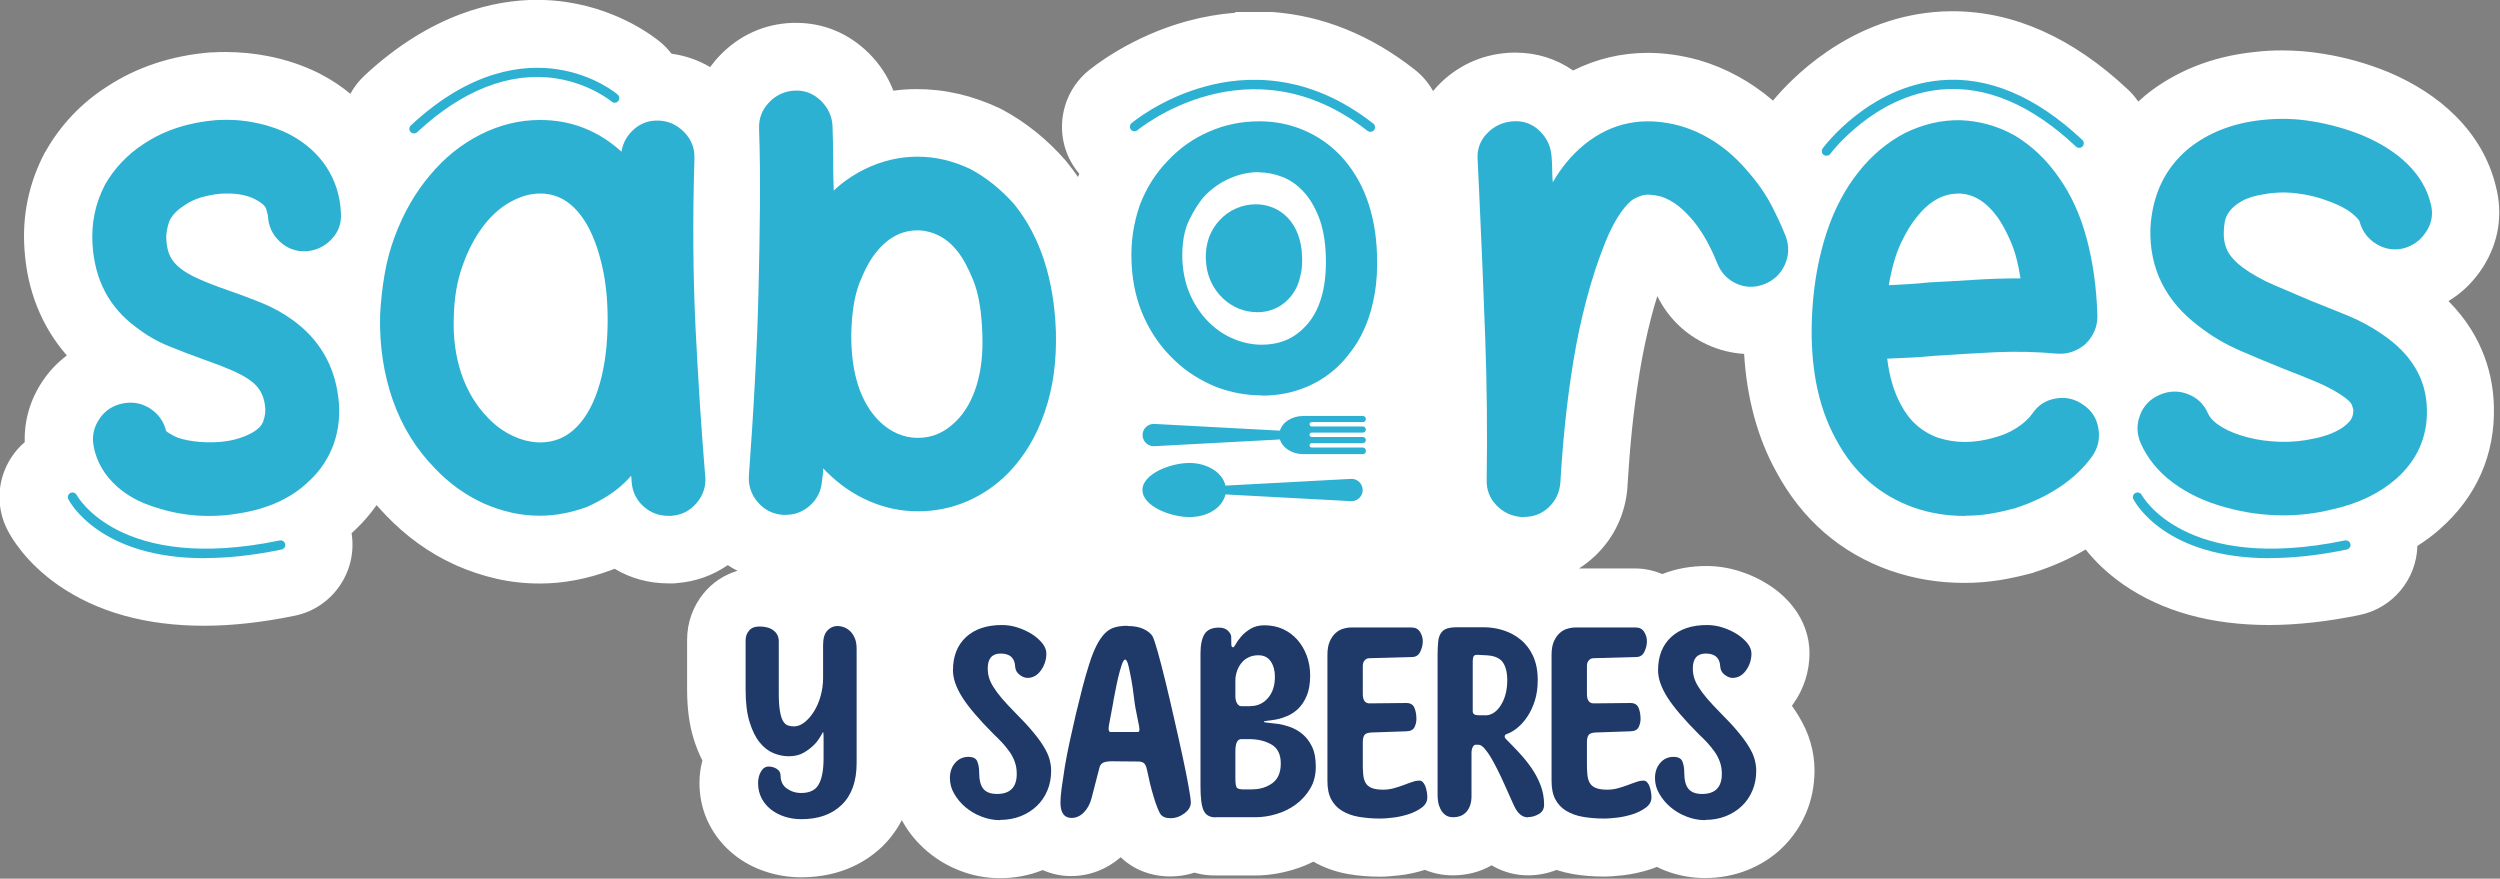
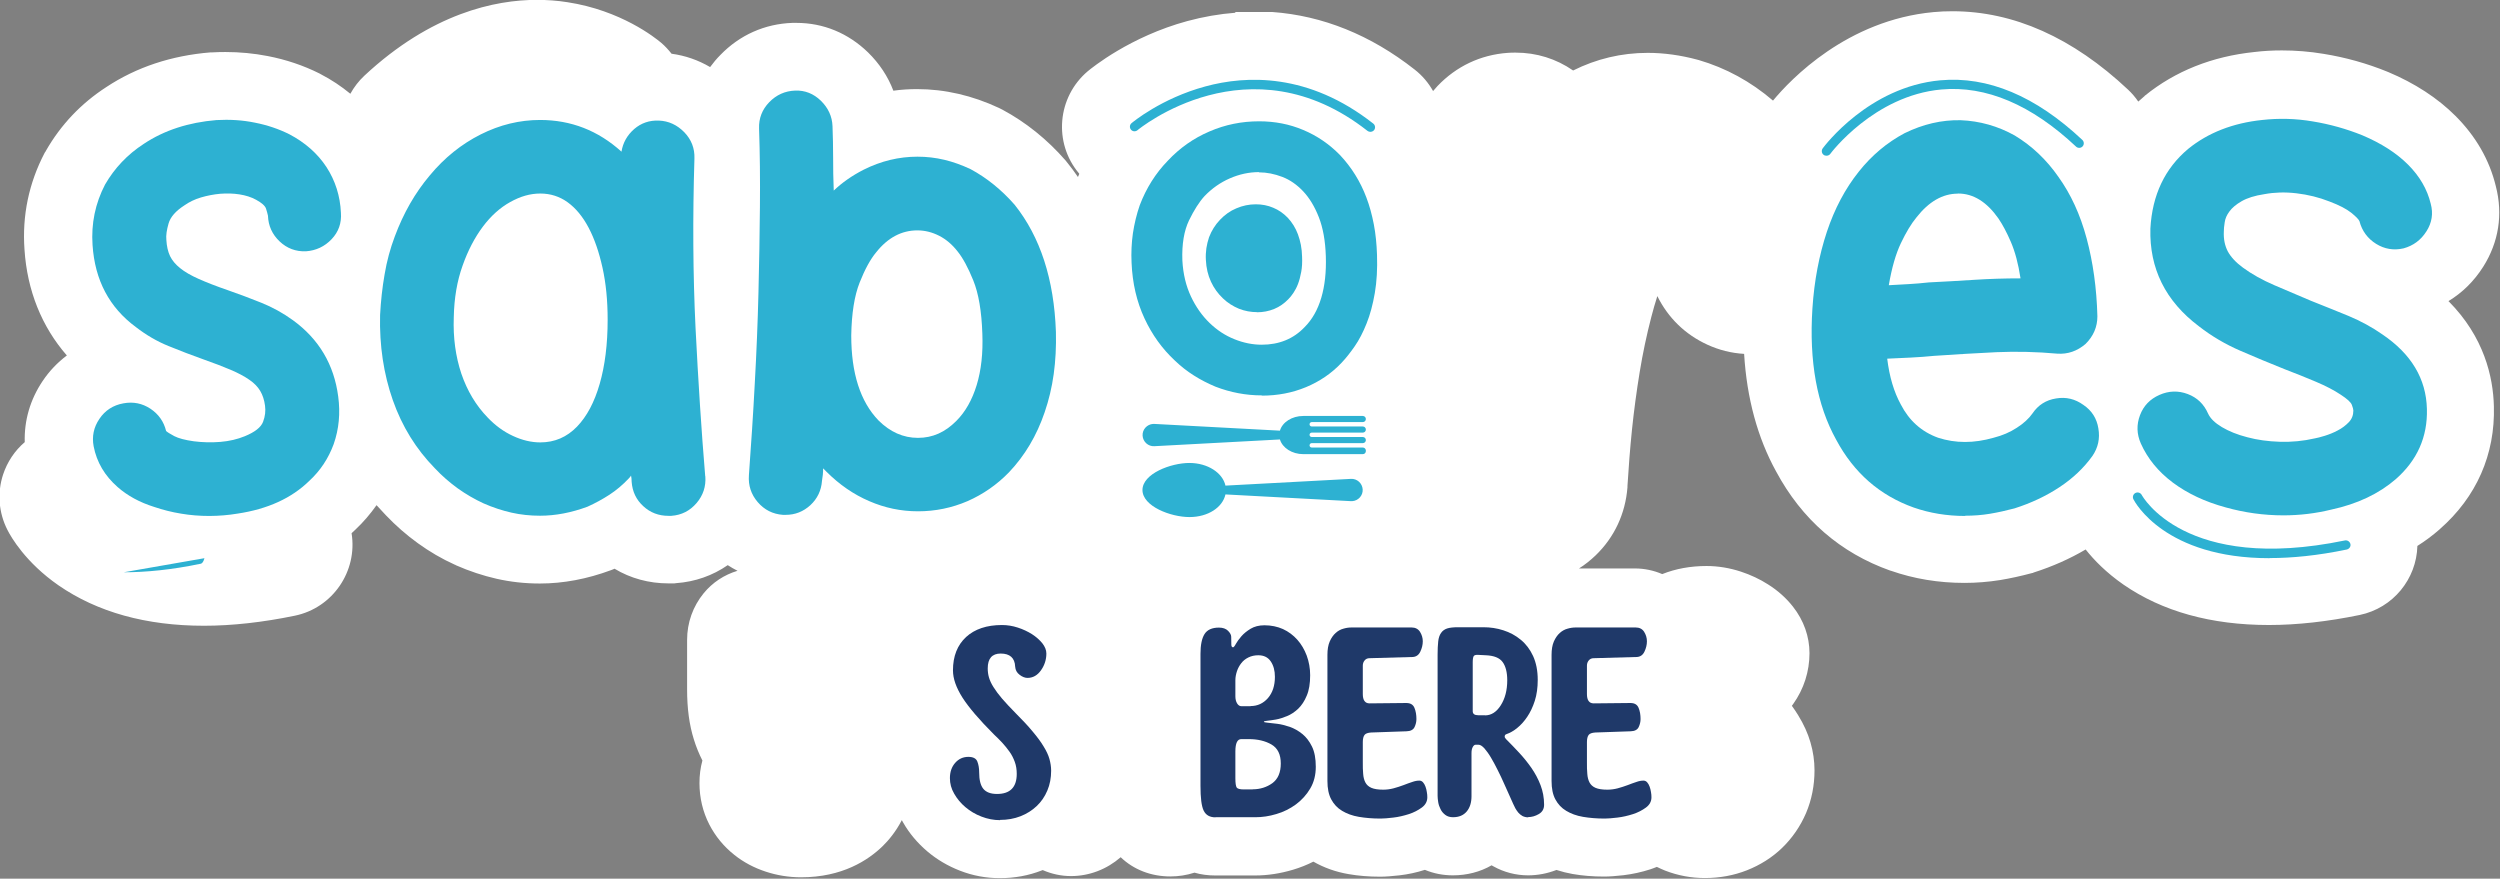
<svg xmlns="http://www.w3.org/2000/svg" id="Capa_2" data-name="Capa 2" viewBox="0 0 204.23 71.78">
  <rect x="0" y="0" width="204.23" height="71.78" fill="#808080" stroke="none" />
  <defs>
    <style>
      .cls-1 {
        fill: #1f3969;
      }

      .cls-1, .cls-2, .cls-3 {
        stroke-width: 0px;
      }

      .cls-2 {
        fill: #fff;
      }

      .cls-3 {
        fill: #2db1d2;
      }
    </style>
  </defs>
  <g id="Capa_1-2" data-name="Capa 1">
    <g>
      <path class="cls-2" d="M100.93,1.04c-1.32.1-2.63.33-3.93.68-4.68,1.27-7.8,3.82-8.14,4.1-2.49,2.11-2.82,5.84-.72,8.34.01.01.02.03.03.04-.04.09-.07.17-.11.26-.27-.4-.56-.79-.86-1.16l-.06-.07-.02-.03-.02-.03-.06-.07c-1.51-1.73-3.25-3.12-5.15-4.14l-.1-.05-.04-.02-.04-.02-.1-.05c-2.18-1.02-4.43-1.54-6.69-1.54-.65,0-1.3.04-1.94.13-.44-1.16-1.14-2.22-2.07-3.13-1.62-1.57-3.64-2.41-5.85-2.41-.11,0-.22,0-.33,0-2.26.08-4.3.99-5.88,2.62-.31.31-.59.65-.84.99-.97-.57-2.03-.94-3.15-1.09-.25-.32-.53-.62-.83-.88-.52-.44-3.31-2.66-7.68-3.33-.82-.13-1.66-.19-2.49-.19-3.4,0-8.61,1.08-14.1,6.2-.46.43-.84.93-1.14,1.47-.74-.61-1.55-1.15-2.44-1.61l-.03-.02h-.01s-.01-.01-.01-.01l-.04-.02c-1.3-.65-2.72-1.13-4.22-1.42-1.13-.22-2.29-.33-3.46-.33-.35,0-.71.01-1.07.03h-.05s-.02,0-.02,0h-.02s-.05,0-.05,0c-3.2.26-6.06,1.21-8.51,2.83-2.07,1.34-3.73,3.09-4.94,5.21l-.04.07v.02s-.03.02-.03.02l-.04.07c-1.28,2.45-1.84,5.11-1.64,7.89.22,3.35,1.41,6.3,3.46,8.65-.76.57-1.43,1.27-1.98,2.09-1.02,1.52-1.51,3.22-1.46,4.99-.82.7-1.43,1.62-1.77,2.65-.49,1.5-.36,3.11.35,4.51.3.6,1.5,2.68,4.18,4.54,3.17,2.19,7.16,3.3,11.88,3.3,2.31,0,4.8-.28,7.42-.82,3.11-.64,5.14-3.64,4.64-6.74.11-.1.21-.19.31-.29.65-.61,1.22-1.28,1.73-2,.25.28.5.55.76.82.81.85,1.69,1.62,2.62,2.29.94.68,1.96,1.28,3.03,1.76h.03s.01.02.01.02h.01s.03.02.03.02c1.09.48,2.21.85,3.31,1.1,1.14.26,2.33.39,3.54.39,1.92,0,3.87-.37,5.81-1.09l.13-.05.05-.02.05-.02.06-.03c1.31.79,2.82,1.2,4.4,1.2h.49s.15-.02.15-.02c1.55-.11,2.98-.62,4.21-1.47.26.17.52.32.8.46-1.09.33-2.04.95-2.77,1.84-.88,1.08-1.35,2.4-1.35,3.81v4.03c0,1.58.18,2.91.55,4.09.19.62.43,1.2.7,1.73-.16.58-.24,1.2-.24,1.84,0,1.2.27,2.34.8,3.38.5.97,1.19,1.81,2.05,2.49.75.6,1.62,1.06,2.57,1.37.91.3,1.88.46,2.88.46,3.36,0,5.48-1.39,6.67-2.55.48-.47,1.07-1.17,1.56-2.12.03.06.07.12.1.18.51.9,1.18,1.69,1.99,2.38.78.66,1.68,1.19,2.66,1.57,1.05.41,2.14.61,3.26.61,1.2,0,2.35-.21,3.42-.63.03-.01.05-.02.08-.03.73.32,1.52.49,2.31.49,1.49,0,2.92-.55,4.06-1.54,1.05,1.01,2.48,1.57,4.05,1.57.67,0,1.33-.1,1.98-.31.54.16,1.11.23,1.69.23h3.27c1.02,0,2.05-.16,3.09-.47.57-.17,1.13-.39,1.66-.66.86.49,1.82.84,2.88,1.02.8.14,1.66.21,2.57.21.44,0,.96-.04,1.58-.11.7-.08,1.4-.23,2.08-.45.72.3,1.48.45,2.29.45,1.14,0,2.23-.28,3.16-.82.05.03.1.06.16.09.84.47,1.82.73,2.82.73.79,0,1.57-.15,2.32-.44.43.14.87.25,1.32.33.8.14,1.66.21,2.57.21.44,0,.96-.04,1.58-.11.74-.09,1.48-.25,2.19-.48.17-.06.35-.12.54-.2.24.12.46.21.67.3,1.05.41,2.14.61,3.26.61,1.2,0,2.35-.21,3.42-.63,1.09-.43,2.06-1.04,2.87-1.82.84-.81,1.5-1.77,1.97-2.86.46-1.09.69-2.26.69-3.49,0-.76-.11-1.53-.33-2.28h0c-.21-.73-.55-1.48-1-2.21-.16-.26-.33-.52-.52-.78.04-.05.07-.1.11-.15.87-1.22,1.33-2.66,1.33-4.15,0-1.36-.47-2.68-1.35-3.8-.55-.7-1.24-1.32-2.04-1.82-.67-.43-1.42-.78-2.21-1.04-.91-.3-1.86-.46-2.81-.46-1.3,0-2.52.22-3.62.66-.7-.3-1.46-.46-2.22-.46h-4.58c.48-.3.93-.66,1.35-1.06,1.54-1.48,2.44-3.41,2.61-5.57v-.03s0-.02,0-.02v-.02s0-.04,0-.04c.09-1.49.21-3.04.37-4.61.16-1.53.37-3.11.63-4.7.25-1.52.57-3.04.95-4.5.15-.57.31-1.14.49-1.7.88,1.78,2.28,3.14,4.09,3.97.96.44,1.96.69,3,.75.22,3.63,1.1,6.86,2.61,9.6,2.11,3.93,5.25,6.66,9.34,8.11h0s.01,0,.01,0h0s.01,0,.01,0c1.91.67,3.93,1,6.03,1,.97,0,1.95-.08,2.9-.23.85-.14,1.71-.33,2.57-.56l.08-.02h.03s.03-.02.03-.02l.08-.03c1.5-.48,2.92-1.11,4.21-1.87.68.86,1.68,1.89,3.09,2.87,3.17,2.19,7.16,3.3,11.88,3.3,2.31,0,4.8-.28,7.42-.82,2.73-.57,4.64-2.94,4.71-5.64.65-.41,1.25-.86,1.81-1.35h0s.01-.01.01-.01h0s.01-.01.01-.01c3-2.63,4.53-6.1,4.42-10.04-.06-2.4-.8-5.67-3.71-8.59,1.14-.69,2.1-1.64,2.84-2.81,1.27-2.01,1.62-4.28,1.03-6.57-.52-2.15-1.63-4.08-3.3-5.75-1.46-1.46-3.32-2.67-5.51-3.59h-.03s0-.01,0-.01h0s-.02-.01-.02-.01c-1.67-.68-3.42-1.17-5.22-1.46-1.13-.19-2.28-.28-3.4-.28-.75,0-1.5.04-2.24.13-3.46.36-6.47,1.56-8.94,3.56l-.03.02h0s0,.02,0,.02l-.03.02c-.17.14-.33.28-.49.43-.24-.35-.52-.68-.83-.97-4.53-4.26-9.36-6.41-14.35-6.41-.51,0-1.03.02-1.54.07-7.06.65-11.67,5.48-13.12,7.23-1.82-1.56-3.86-2.67-6.09-3.32h-.03s-.01-.01-.01-.01h-.01s-.03-.01-.03-.01c-1.37-.37-2.74-.56-4.06-.56-2.16,0-4.2.49-6.1,1.44-1.38-.96-2.99-1.46-4.7-1.46-.21,0-.43,0-.65.02-2.22.16-4.19,1.1-5.72,2.7-.13.14-.25.28-.37.42-.37-.66-.87-1.26-1.51-1.76-3.59-2.82-7.5-4.4-11.64-4.7h-3.02Z" />
      <g>
        <g>
          <path class="cls-3" d="M17.12,42.15c-.8,0-1.58-.06-2.33-.19-.75-.12-1.49-.31-2.2-.55-1.18-.37-2.17-.91-2.98-1.62-1.05-.92-1.71-2.03-1.96-3.33-.15-.8,0-1.55.47-2.24.46-.69,1.12-1.12,1.96-1.27.81-.15,1.54,0,2.21.44.67.45,1.09,1.05,1.28,1.82.09.09.32.23.67.42.35.18.88.32,1.59.42.71.09,1.43.11,2.17.05.74-.06,1.4-.22,1.99-.46.83-.34,1.33-.73,1.5-1.18.17-.45.22-.88.16-1.32-.06-.46-.19-.86-.39-1.2-.2-.34-.5-.65-.9-.92-.4-.28-.91-.55-1.52-.81-.62-.26-1.36-.55-2.22-.85-.95-.34-1.9-.7-2.85-1.09-.94-.38-1.83-.9-2.67-1.55-2.17-1.6-3.35-3.83-3.54-6.7-.12-1.75.22-3.4,1.02-4.94.78-1.35,1.83-2.46,3.17-3.33,1.67-1.11,3.65-1.75,5.93-1.94,1.08-.06,2.12,0,3.14.21,1.02.2,1.96.52,2.82.95,1.29.68,2.3,1.57,3.03,2.68.72,1.11,1.12,2.36,1.18,3.74.06.83-.19,1.55-.76,2.15-.57.6-1.27.93-2.1.99-.83.03-1.55-.24-2.15-.81-.6-.57-.92-1.27-.95-2.1-.03-.15-.09-.35-.16-.58-.08-.23-.35-.47-.81-.72-.4-.22-.85-.36-1.36-.44-.51-.08-1.03-.09-1.57-.05-.54.05-1.06.15-1.57.3-.51.15-.96.37-1.36.65-.71.46-1.14.95-1.29,1.48-.15.52-.22.97-.18,1.34.03.52.13.96.3,1.32.17.35.45.69.83.99.38.31.89.6,1.52.88.63.28,1.42.59,2.38.92.89.31,1.8.65,2.72,1.02.92.37,1.79.85,2.59,1.43,2.12,1.54,3.36,3.62,3.7,6.24.18,1.36.06,2.65-.37,3.88-.43,1.17-1.09,2.17-1.99,3-1.45,1.42-3.4,2.31-5.87,2.68-.37.06-.75.11-1.13.14-.39.03-.76.05-1.13.05Z" />
          <path class="cls-3" d="M57.62,38.91c.06.83-.18,1.56-.72,2.19-.54.63-1.22.98-2.06,1.04h-.23c-.8,0-1.49-.26-2.06-.79-.57-.52-.89-1.18-.95-1.99,0-.22-.02-.38-.05-.51-.03.06-.09.14-.18.23-.49.52-1.02.97-1.59,1.34-.57.37-1.16.69-1.78.97-1.32.49-2.62.74-3.88.74-.8,0-1.58-.08-2.33-.25-.75-.17-1.52-.42-2.29-.76-.74-.34-1.44-.75-2.1-1.22-.66-.48-1.29-1.02-1.87-1.64-1.54-1.57-2.69-3.43-3.44-5.57-.75-2.14-1.1-4.46-1.04-6.95.06-1.14.18-2.25.37-3.33.18-1.08.46-2.11.83-3.09.71-1.91,1.66-3.57,2.86-4.99,1.2-1.45,2.59-2.56,4.16-3.35s3.19-1.18,4.85-1.18c2.52,0,4.74.86,6.65,2.59.12-.74.47-1.35,1.04-1.85.57-.49,1.24-.72,2.01-.69.8.03,1.49.35,2.08.95.58.6.86,1.32.83,2.15-.15,4.87-.12,9.48.09,13.83.22,4.36.48,8.4.79,12.12ZM47.14,34.85c.8-.83,1.42-1.99,1.85-3.49.43-1.49.65-3.24.65-5.24,0-1.57-.14-2.99-.42-4.25-.28-1.26-.65-2.35-1.13-3.26-.48-.91-1.05-1.6-1.71-2.08-.66-.48-1.41-.72-2.24-.72s-1.62.23-2.45.69c-.83.46-1.58,1.13-2.24,2.01-.66.88-1.22,1.94-1.66,3.19-.45,1.25-.69,2.66-.72,4.23-.06,1.66.15,3.19.62,4.6.48,1.4,1.19,2.59,2.15,3.58.62.65,1.3,1.15,2.06,1.5.75.35,1.5.53,2.24.53,1.17,0,2.17-.43,3-1.29Z" />
          <path class="cls-3" d="M61.18,38.82c.18-2.49.35-5,.48-7.51.14-2.51.24-4.97.3-7.39.06-2.42.1-4.76.12-7.02.02-2.26,0-4.39-.07-6.4-.03-.83.25-1.55.83-2.15.58-.6,1.29-.92,2.12-.95.8-.03,1.5.25,2.1.83.6.59.92,1.28.95,2.08.03.83.05,1.69.05,2.56s.01,1.78.05,2.7c.68-.65,1.49-1.22,2.45-1.71,1.42-.71,2.88-1.06,4.39-1.06s2.89.34,4.34,1.02c1.32.71,2.52,1.68,3.6,2.91,2.09,2.62,3.22,6.08,3.37,10.39.03,1.2-.03,2.35-.18,3.44-.15,1.09-.4,2.13-.74,3.12-.65,1.91-1.62,3.54-2.91,4.9-.99,1.02-2.12,1.8-3.39,2.36-1.28.55-2.63.83-4.04.83s-2.72-.28-3.99-.83c-1.28-.55-2.44-1.35-3.49-2.4l-.28-.28c0,.15,0,.32-.02.51-.02.18-.04.35-.07.51-.06.8-.38,1.46-.95,1.99-.57.52-1.24.79-2.01.79h-.23c-.83-.06-1.52-.41-2.06-1.04-.54-.63-.78-1.36-.72-2.19ZM71.76,34.34c.95.95,2.03,1.43,3.23,1.43s2.22-.46,3.14-1.39c.74-.74,1.29-1.72,1.66-2.93.37-1.22.52-2.61.46-4.18-.06-1.85-.31-3.3-.74-4.36-.43-1.06-.86-1.85-1.29-2.38-.43-.55-.93-.98-1.5-1.27-.57-.29-1.16-.44-1.78-.44-1.29,0-2.42.6-3.37,1.8-.46.55-.91,1.37-1.34,2.45-.43,1.08-.66,2.53-.69,4.34,0,3.08.74,5.39,2.22,6.93Z" />
          <g>
            <path class="cls-3" d="M103.08,32.3c-1.3,0-2.56-.24-3.78-.71-.62-.26-1.21-.56-1.76-.91-.56-.35-1.08-.76-1.57-1.23-1.03-.96-1.85-2.1-2.47-3.43-.64-1.37-.99-2.88-1.06-4.55-.04-.83,0-1.64.11-2.42.12-.78.3-1.54.56-2.29.53-1.39,1.29-2.6,2.28-3.62.98-1.05,2.12-1.85,3.41-2.4,1.29-.56,2.64-.83,4.06-.83,1.28,0,2.48.23,3.61.71,1.12.47,2.12,1.15,3,2.05.94,1,1.66,2.16,2.15,3.46.26.68.46,1.42.61,2.2.15.78.23,1.61.26,2.48.04,1.15-.02,2.2-.18,3.13s-.38,1.76-.67,2.48c-.29.73-.61,1.35-.98,1.88-.36.52-.72.97-1.06,1.33-.83.88-1.81,1.54-2.92,2-1.11.46-2.31.69-3.59.69ZM102.85,14.06c-.81,0-1.6.17-2.38.51-.78.34-1.46.82-2.06,1.44-.45.49-.87,1.16-1.28,2-.4.84-.59,1.93-.54,3.27.06,1.11.3,2.09.7,2.94.4.85.91,1.57,1.52,2.16.61.59,1.28,1.03,2.03,1.33.74.3,1.49.45,2.23.45,1.43,0,2.6-.48,3.51-1.44.62-.62,1.07-1.42,1.36-2.4.29-.98.41-2.11.37-3.38-.04-1.26-.23-2.32-.57-3.19-.34-.87-.77-1.58-1.28-2.12-.51-.54-1.08-.94-1.71-1.18-.63-.24-1.26-.37-1.9-.37Z" />
            <path class="cls-3" d="M102.7,25.5c-.51,0-1.01-.09-1.49-.28-.24-.1-.47-.22-.69-.36-.22-.14-.42-.3-.62-.49-.4-.38-.73-.83-.97-1.35-.25-.54-.39-1.13-.42-1.79-.02-.33,0-.64.04-.95.05-.31.12-.61.22-.9.21-.55.51-1.02.89-1.42.39-.41.83-.73,1.34-.94.51-.22,1.04-.33,1.59-.33.5,0,.98.09,1.42.28.44.18.83.45,1.18.81.37.39.65.85.84,1.36.1.27.18.56.24.86.06.31.09.63.1.98.02.45,0,.86-.07,1.23s-.15.69-.26.98c-.11.29-.24.53-.38.74-.14.21-.28.38-.42.52-.33.34-.71.61-1.15.79-.44.18-.91.27-1.41.27Z" />
          </g>
-           <path class="cls-3" d="M124.48,42.24h-.14c-.84-.06-1.54-.38-2.1-.97-.56-.58-.82-1.29-.79-2.12.06-3.85.02-7.71-.12-11.57-.14-3.86-.3-7.72-.48-11.57-.03-.49-.05-.98-.07-1.48-.02-.49-.04-.99-.07-1.48-.06-.83.19-1.55.77-2.15.57-.6,1.28-.93,2.11-.99s1.56.19,2.16.76c.6.57.94,1.27,1,2.1.03.34.05.69.05,1.06s.02.72.05,1.06c.71-1.23,1.57-2.26,2.59-3.09,2.25-1.82,4.85-2.32,7.81-1.52,2.12.62,3.99,1.88,5.59,3.79.8.92,1.44,1.86,1.92,2.79.48.94.85,1.76,1.13,2.47.28.8.25,1.57-.09,2.31-.34.74-.89,1.26-1.66,1.57-.8.31-1.57.29-2.31-.05-.74-.34-1.26-.91-1.57-1.71-.22-.55-.48-1.12-.79-1.69-.31-.57-.65-1.1-1.04-1.59-.39-.49-.82-.93-1.29-1.32-.48-.38-.98-.65-1.5-.81-.65-.15-1.15-.18-1.5-.07-.35.11-.65.25-.9.44-.74.65-1.43,1.75-2.08,3.33-.62,1.54-1.14,3.13-1.57,4.78-.43,1.65-.79,3.32-1.06,5.01-.28,1.69-.5,3.37-.67,5.03-.17,1.66-.3,3.28-.39,4.85-.06.8-.37,1.47-.93,2.01s-1.24.81-2.05.81Z" />
          <path class="cls-3" d="M160.53,42.15c-1.48,0-2.88-.23-4.2-.69-2.77-.99-4.88-2.83-6.33-5.54-1.57-2.83-2.22-6.4-1.94-10.72.15-2.28.55-4.36,1.18-6.26.63-1.89,1.5-3.53,2.61-4.92,1.05-1.32,2.29-2.37,3.74-3.14,1.51-.74,3.03-1.09,4.57-1.06,1.57.06,3.05.48,4.43,1.25,1.42.86,2.6,1.99,3.56,3.37,1.02,1.42,1.79,3.09,2.31,5.03.52,1.94.82,4.06.88,6.37,0,.86-.32,1.62-.97,2.26-.68.58-1.45.85-2.31.79-1.66-.15-3.32-.19-4.96-.12-1.65.08-3.35.18-5.1.3-.62.06-1.25.11-1.89.14-.65.03-1.29.06-1.94.09.18,1.48.55,2.72,1.11,3.74.68,1.32,1.69,2.23,3.05,2.72,1.42.46,2.92.46,4.53,0,.71-.18,1.34-.45,1.89-.81.55-.35.99-.75,1.29-1.18.46-.68,1.1-1.09,1.92-1.22.82-.14,1.56.04,2.24.53.68.46,1.09,1.1,1.22,1.92.14.82-.02,1.56-.48,2.24-.71.99-1.61,1.84-2.7,2.56-1.09.72-2.32,1.3-3.67,1.73-.68.18-1.35.33-2.01.44-.66.11-1.33.16-2.01.16ZM159.93,15.82c-1.23,0-2.36.65-3.37,1.94-.43.52-.85,1.22-1.27,2.1-.42.88-.75,2.03-.99,3.44.52-.03,1.06-.06,1.62-.09.55-.03,1.11-.08,1.66-.14,1.23-.06,2.46-.13,3.69-.21,1.23-.08,2.49-.12,3.79-.12-.18-1.2-.45-2.19-.79-2.98-.34-.79-.68-1.42-1.02-1.92-.95-1.35-2.05-2.03-3.28-2.03h-.05Z" />
          <path class="cls-3" d="M186.53,42.1c-1.6,0-3.17-.22-4.71-.65-1.69-.46-3.13-1.14-4.32-2.03-1.19-.89-2.06-1.96-2.61-3.19-.34-.77-.36-1.54-.07-2.31.29-.77.82-1.32,1.59-1.66.77-.34,1.54-.36,2.31-.07.77.29,1.32.82,1.66,1.59.18.4.56.77,1.13,1.11.57.34,1.26.62,2.08.83.82.22,1.7.34,2.66.37.95.03,1.91-.06,2.86-.28.18-.03.45-.1.81-.21.35-.11.71-.25,1.06-.44.35-.18.65-.41.9-.67.25-.26.37-.58.37-.95,0-.09-.04-.25-.12-.46-.08-.22-.38-.49-.9-.83-.55-.37-1.23-.72-2.03-1.06-.8-.34-1.65-.68-2.54-1.02-1.23-.49-2.45-1-3.65-1.52-1.2-.52-2.33-1.18-3.37-1.99-2.74-2.06-4.06-4.73-3.97-7.99.15-2.74,1.18-4.91,3.09-6.51,1.63-1.32,3.65-2.11,6.05-2.36,1.35-.15,2.73-.12,4.13.12,1.4.23,2.75.61,4.04,1.13,1.54.65,2.79,1.45,3.74,2.4.95.95,1.57,2.02,1.85,3.19.22.8.1,1.56-.35,2.26-.45.71-1.07,1.17-1.87,1.39-.8.18-1.55.06-2.24-.37-.69-.43-1.15-1.05-1.36-1.85-.06-.15-.29-.38-.67-.69-.39-.31-.98-.62-1.78-.92-.86-.34-1.76-.56-2.7-.67-.94-.11-1.81-.08-2.61.07-.8.12-1.42.32-1.87.58-.45.26-.78.54-.99.83-.22.29-.35.59-.39.9-.05.31-.07.55-.07.74-.03.62.08,1.15.32,1.62.25.46.66.91,1.25,1.34.71.52,1.56,1,2.56,1.43,1,.43,2.01.86,3.03,1.29,1.02.4,2.02.81,3.03,1.22,1,.42,1.92.92,2.75,1.5,2.37,1.6,3.59,3.63,3.65,6.1.06,2.28-.79,4.19-2.54,5.73-1.39,1.2-3.14,2.03-5.27,2.49-.62.15-1.26.27-1.92.35-.66.08-1.33.12-2.01.12Z" />
        </g>
        <g>
          <path class="cls-3" d="M97.17,37.82c-1.53,0-3.84.88-3.84,2.21s2.31,2.21,3.84,2.21,2.71-.8,2.94-1.85l10.25.55s.06,0,.1,0c.5-.03.89-.46.86-.96-.03-.5-.46-.89-.96-.86l-10.25.55c-.23-1.05-1.46-1.85-2.94-1.85Z" />
          <path class="cls-3" d="M111.58,36.81c0-.14-.11-.25-.25-.25h-4.17c-.1,0-.18-.08-.18-.18s.08-.18.18-.18h4.17c.14,0,.25-.11.25-.25s-.11-.25-.25-.25h-4.17c-.1,0-.18-.08-.18-.18s.08-.18.18-.18h4.17c.14,0,.25-.11.25-.25s-.11-.25-.25-.25h-4.17c-.1,0-.18-.08-.18-.18s.08-.18.18-.18h4.17c.14,0,.25-.11.25-.25s-.11-.25-.25-.25h-4.86c-.93,0-1.71.51-1.91,1.2l-10.26-.55s-.07,0-.1,0c-.5.03-.89.46-.86.96.03.5.46.89.96.86l10.26-.55c.2.68.98,1.2,1.91,1.2h4.86c.14,0,.25-.11.25-.25Z" />
        </g>
-         <path class="cls-3" d="M33.82,10.9c-.1,0-.2-.04-.28-.12-.14-.15-.13-.39.02-.53,4.88-4.56,9.21-5.01,11.98-4.59,3.02.46,4.85,2,4.92,2.07.16.14.18.37.04.53-.14.16-.37.18-.53.04h0s-1.77-1.48-4.58-1.9c-3.72-.56-7.63.96-11.31,4.4-.07.07-.17.1-.26.1Z" />
-         <path class="cls-3" d="M16.7,45.6c-8.55,0-11-4.58-11.12-4.82-.09-.19-.02-.41.17-.51.19-.09.41-.02.51.16.04.08,3.51,6.43,16.59,3.72.2-.04.4.09.45.29s-.09.4-.29.45c-2.4.5-4.48.7-6.3.7Z" />
+         <path class="cls-3" d="M16.7,45.6s-.09.4-.29.45c-2.4.5-4.48.7-6.3.7Z" />
        <path class="cls-3" d="M185.4,45.6c-8.55,0-11-4.58-11.12-4.82-.09-.19-.02-.41.17-.51.19-.09.41-.02.51.16h0c.03.06,3.5,6.43,16.6,3.72.2-.04.4.09.45.29s-.09.4-.29.45c-2.4.5-4.48.7-6.3.7Z" />
        <path class="cls-3" d="M149.2,12.72c-.08,0-.16-.02-.22-.07-.17-.12-.2-.36-.08-.53.15-.2,3.77-5.03,9.61-5.56,3.88-.35,7.78,1.28,11.6,4.87.15.14.16.38.02.53-.14.15-.38.16-.53.02-3.65-3.43-7.36-5-11.01-4.67-5.5.5-9.04,5.21-9.07,5.26-.07.1-.19.15-.3.15Z" />
        <path class="cls-3" d="M111.94,10.77c-.08,0-.16-.03-.23-.08-9.65-7.58-18.7-.13-18.79-.05-.16.13-.4.11-.53-.05-.13-.16-.11-.4.05-.53.1-.08,2.42-2.02,6.03-3,3.34-.91,8.43-1.12,13.72,3.04.16.13.19.37.06.53-.07.09-.19.14-.3.14Z" />
      </g>
      <g>
-         <path class="cls-1" d="M65.46,66.92c-.49,0-.94-.07-1.37-.21-.43-.14-.8-.34-1.12-.59-.32-.25-.57-.56-.76-.92-.18-.36-.28-.76-.28-1.2,0-.39.08-.71.24-.98.16-.27.37-.4.62-.4s.48.07.68.2c.2.13.3.32.3.55,0,.45.17.8.5,1.04.34.24.73.37,1.18.37.69,0,1.17-.23,1.43-.7.27-.47.4-1.19.4-2.16v-1.75c0-.24-.02-.37-.05-.37-.22.42-.44.75-.67.99-.23.24-.52.47-.87.68-.35.21-.77.31-1.26.31-.4,0-.81-.08-1.23-.25-.42-.17-.8-.46-1.13-.87-.34-.41-.61-.96-.83-1.66-.22-.7-.33-1.58-.33-2.66v-4.03c0-.3.09-.57.28-.79.18-.23.47-.34.86-.34.49,0,.87.11,1.15.33.28.22.42.51.42.88v4.2c0,.62.03,1.11.09,1.47.06.36.14.64.25.83.11.19.24.31.39.37.15.05.32.08.5.08.3,0,.6-.11.88-.34.29-.23.54-.52.77-.89.23-.37.41-.79.54-1.26.13-.47.2-.96.2-1.46v-2.69c0-.54.11-.93.34-1.18.23-.25.52-.38.87-.38.13,0,.29.03.47.09.18.06.34.16.5.3.16.14.29.34.4.58.11.24.16.54.16.89v9.34c0,1.48-.4,2.61-1.21,3.4-.81.79-1.91,1.18-3.32,1.18Z" />
        <path class="cls-1" d="M81.7,67c-.52,0-1.03-.1-1.52-.29-.5-.19-.93-.45-1.31-.77-.38-.32-.68-.68-.92-1.1-.24-.41-.35-.83-.35-1.27,0-.5.14-.92.43-1.25.29-.33.65-.49,1.08-.49.39,0,.63.13.73.38.1.25.15.55.15.88,0,.62.11,1.07.34,1.35.23.28.6.42,1.12.42,1.07,0,1.61-.55,1.61-1.64,0-.35-.05-.68-.16-.98-.11-.3-.25-.58-.43-.83-.18-.25-.37-.49-.59-.73-.22-.23-.44-.46-.68-.68-1.21-1.21-2.07-2.22-2.58-3.02-.51-.81-.77-1.54-.77-2.22,0-1.16.36-2.06,1.07-2.72.71-.65,1.69-.98,2.93-.98.44,0,.87.07,1.3.21s.81.32,1.16.54c.34.22.62.47.84.74.22.28.33.56.33.84,0,.5-.15.96-.44,1.37-.29.41-.66.62-1.1.62-.2,0-.42-.08-.64-.25-.23-.17-.35-.39-.37-.68-.03-.7-.43-1.06-1.18-1.06-.7,0-1.06.4-1.06,1.21,0,.25.03.5.1.74.07.24.19.51.37.79.18.29.41.6.7.94.29.34.67.74,1.12,1.2.55.55,1.02,1.05,1.38,1.49.37.44.67.84.89,1.21.23.37.39.71.48,1.03.09.32.14.64.14.96,0,.59-.1,1.13-.31,1.62-.21.5-.5.92-.87,1.27-.37.35-.81.63-1.32.83-.51.2-1.07.3-1.67.3Z" />
-         <path class="cls-1" d="M92.1,51.14c.54,0,.98.08,1.33.25.35.17.6.37.73.6.1.2.25.65.44,1.33.19.69.4,1.5.63,2.44.23.94.46,1.94.7,3,.24,1.06.47,2.06.67,3,.2.94.37,1.76.49,2.45.13.7.19,1.15.19,1.35,0,.34-.18.63-.53.89-.35.26-.73.39-1.13.39s-.68-.12-.83-.35c-.07-.1-.15-.28-.25-.53-.1-.25-.2-.55-.3-.88-.1-.34-.2-.69-.29-1.06-.09-.37-.17-.73-.24-1.08-.07-.34-.16-.54-.29-.62s-.27-.11-.44-.11c-.49,0-.91,0-1.28-.01-.37,0-.65-.01-.83-.01-.34,0-.58.04-.74.11-.16.08-.26.21-.31.39l-.65,2.52c-.13.49-.35.88-.64,1.17s-.63.44-.99.44c-.6,0-.91-.42-.91-1.26,0-.29.03-.68.1-1.2.07-.51.16-1.09.26-1.74.11-.65.24-1.33.4-2.06.16-.73.33-1.47.5-2.22.18-.75.36-1.47.54-2.18.18-.7.37-1.34.55-1.91.2-.64.41-1.16.62-1.56.21-.4.43-.72.67-.96s.5-.39.79-.48c.29-.08.64-.13,1.04-.13ZM90.96,57.28c-.18.96-.31,1.62-.37,1.98-.06.36-.01.54.14.54h2.22c.13,0,.17-.16.1-.49-.07-.33-.17-.83-.3-1.52-.03-.18-.08-.49-.13-.92s-.11-.86-.19-1.3c-.08-.44-.16-.83-.24-1.17-.08-.34-.18-.52-.28-.52-.08,0-.18.15-.28.45s-.2.65-.29,1.04c-.09.39-.17.78-.24,1.15-.07.37-.12.62-.15.76Z" />
        <path class="cls-1" d="M99.3,66.77c-.47,0-.79-.18-.97-.55-.18-.37-.26-1.05-.26-2.04v-10.77c0-.72.11-1.26.33-1.61.22-.35.61-.53,1.18-.53.32,0,.57.09.74.26s.26.34.26.49c0,.27,0,.48.01.63,0,.15.05.23.14.23.05,0,.13-.09.23-.28.1-.18.25-.39.45-.62.2-.23.45-.43.76-.62.3-.18.68-.28,1.13-.28.55,0,1.06.11,1.51.31.45.21.84.5,1.17.87.33.37.58.8.77,1.3.18.5.28,1.03.28,1.6,0,.67-.09,1.23-.28,1.67-.18.44-.42.8-.7,1.07-.29.27-.59.47-.91.6-.32.13-.62.23-.91.28-.29.05-.52.08-.7.1-.18.02-.28.04-.28.08s.1.06.31.08c.21.02.47.05.79.09.32.04.66.13,1.02.25.36.13.7.32,1.02.58.32.26.58.6.79,1.03.21.43.31.98.31,1.65s-.15,1.26-.45,1.77c-.3.51-.69.94-1.17,1.3-.48.35-1.01.62-1.6.79-.59.18-1.16.26-1.71.26h-3.27ZM102.16,57.68c.57,0,1.04-.22,1.42-.65.38-.44.57-1.02.57-1.74,0-.5-.11-.92-.34-1.26-.23-.34-.57-.5-1.02-.5-.3,0-.57.06-.81.18-.24.12-.43.27-.58.47-.15.19-.27.41-.35.65-.08.24-.13.49-.13.74v1.31c0,.24.05.43.14.58.09.15.21.23.34.23h.76ZM102.34,64.48c.6,0,1.14-.17,1.6-.5.46-.34.69-.87.69-1.61s-.25-1.25-.76-1.55c-.5-.29-1.12-.44-1.84-.44h-.63c-.32,0-.48.34-.48,1.01v2.19c0,.4.04.65.11.76.08.1.27.15.59.15h.7Z" />
        <path class="cls-1" d="M112.76,66.87c-.64,0-1.22-.05-1.75-.14-.53-.09-.99-.26-1.37-.49-.39-.23-.68-.55-.89-.94-.21-.39-.31-.89-.31-1.5v-10.3c0-.44.06-.8.19-1.1.13-.29.29-.52.48-.69.19-.17.4-.29.63-.35.23-.07.45-.1.67-.1h4.91c.3,0,.53.12.68.35.15.24.23.5.23.78s-.07.57-.2.84c-.13.28-.34.42-.6.44l-3.55.1c-.17,0-.3.06-.4.18-.1.12-.15.26-.15.43v2.32c0,.5.18.76.55.76l3-.03c.34,0,.56.13.67.4.11.27.16.57.16.91,0,.22-.05.44-.15.65-.1.22-.32.34-.65.35l-2.9.1c-.27.02-.45.08-.54.2-.09.12-.14.31-.14.58v1.66c0,.35,0,.67.03.94.02.28.08.51.18.7.1.19.26.34.49.44.23.1.55.15.97.15.29,0,.57-.04.84-.11.28-.08.55-.16.81-.26.26-.1.5-.19.72-.26.22-.08.41-.11.58-.11.12,0,.22.05.3.14.08.09.15.21.2.35.05.14.09.29.11.44.03.15.04.29.04.43,0,.34-.15.62-.45.84s-.66.41-1.07.54c-.41.13-.83.23-1.26.28-.43.05-.77.08-1.02.08Z" />
        <path class="cls-1" d="M124.85,66.77c-.18,0-.34-.04-.48-.11-.13-.08-.25-.17-.34-.28-.09-.11-.17-.23-.24-.35-.07-.13-.13-.25-.18-.37-.07-.15-.17-.37-.3-.67-.13-.29-.28-.62-.44-.98-.16-.36-.33-.73-.52-1.1-.18-.37-.37-.71-.55-1.02-.18-.31-.37-.56-.54-.76-.18-.19-.33-.29-.47-.29h-.25c-.08,0-.16.06-.23.19-.07.13-.1.29-.1.49v3.52c0,.52-.13.94-.39,1.25-.26.31-.63.47-1.12.47-.25,0-.46-.06-.63-.19-.17-.13-.3-.28-.39-.47-.09-.18-.16-.37-.19-.57-.03-.19-.05-.37-.05-.52v-11.53c0-.44.02-.8.05-1.08.03-.29.11-.52.23-.69.12-.18.29-.3.5-.37.22-.07.51-.1.88-.1h2.09c.55,0,1.1.08,1.62.25.53.17,1,.42,1.42.77.42.34.76.79,1.01,1.33.25.55.38,1.2.38,1.95,0,.64-.08,1.21-.24,1.71-.16.5-.37.94-.62,1.31-.25.37-.52.67-.82.91-.29.24-.58.4-.87.5-.1.03-.15.1-.15.2,0,.07.04.14.13.23.35.35.71.72,1.07,1.11.36.39.69.8.99,1.23.3.44.55.9.74,1.4.19.5.29,1.03.29,1.6,0,.34-.14.59-.43.76-.29.17-.58.25-.88.25ZM121.32,58.44c.5,0,.93-.27,1.28-.82.35-.55.53-1.23.53-2.05,0-.65-.13-1.15-.38-1.49-.25-.34-.7-.52-1.36-.55l-.6-.03c-.22-.02-.35.02-.4.1-.05.08-.08.25-.08.5v4c0,.22.15.33.45.33h.55Z" />
        <path class="cls-1" d="M131.07,66.87c-.64,0-1.22-.05-1.75-.14-.53-.09-.99-.26-1.37-.49-.39-.23-.68-.55-.89-.94-.21-.39-.31-.89-.31-1.5v-10.3c0-.44.06-.8.19-1.1.13-.29.29-.52.48-.69.19-.17.4-.29.63-.35.23-.07.45-.1.67-.1h4.91c.3,0,.53.12.68.35.15.24.23.5.23.78s-.07.57-.2.84c-.13.28-.34.42-.6.44l-3.55.1c-.17,0-.3.06-.4.18-.1.12-.15.26-.15.43v2.32c0,.5.18.76.55.76l3-.03c.34,0,.56.13.67.4.11.27.16.57.16.91,0,.22-.05.44-.15.65-.1.22-.32.34-.65.35l-2.9.1c-.27.02-.45.08-.54.2-.09.12-.14.31-.14.58v1.66c0,.35,0,.67.03.94.02.28.08.51.18.7.1.19.26.34.49.44.23.1.55.15.97.15.29,0,.57-.04.84-.11.28-.08.55-.16.81-.26.26-.1.5-.19.72-.26.22-.08.41-.11.58-.11.12,0,.22.05.3.14.08.09.15.21.2.35.05.14.09.29.11.44.03.15.04.29.04.43,0,.34-.15.62-.45.84s-.66.41-1.07.54c-.41.13-.83.23-1.26.28-.43.05-.77.08-1.02.08Z" />
-         <path class="cls-1" d="M139.3,67c-.52,0-1.03-.1-1.52-.29-.5-.19-.93-.45-1.31-.77-.38-.32-.68-.68-.92-1.1-.24-.41-.35-.83-.35-1.27,0-.5.14-.92.43-1.25.29-.33.65-.49,1.08-.49.39,0,.63.13.73.38.1.25.15.55.15.88,0,.62.11,1.07.34,1.35.23.28.6.42,1.12.42,1.07,0,1.61-.55,1.61-1.64,0-.35-.05-.68-.16-.98-.11-.3-.25-.58-.43-.83-.18-.25-.37-.49-.59-.73-.22-.23-.44-.46-.68-.68-1.21-1.21-2.07-2.22-2.58-3.02-.51-.81-.77-1.54-.77-2.22,0-1.16.36-2.06,1.07-2.72.71-.65,1.69-.98,2.93-.98.44,0,.87.07,1.3.21s.81.32,1.16.54c.34.22.62.47.84.74.22.28.33.56.33.84,0,.5-.15.96-.44,1.37-.29.41-.66.62-1.1.62-.2,0-.42-.08-.64-.25-.23-.17-.35-.39-.37-.68-.03-.7-.43-1.06-1.18-1.06-.7,0-1.06.4-1.06,1.21,0,.25.03.5.1.74.07.24.19.51.37.79.18.29.41.6.7.94.29.34.67.74,1.12,1.2.55.55,1.02,1.05,1.38,1.49.37.44.67.84.89,1.21.23.37.39.71.48,1.03.09.32.14.64.14.96,0,.59-.1,1.13-.31,1.62-.21.5-.5.92-.87,1.27-.37.35-.81.63-1.32.83-.51.2-1.07.3-1.67.3Z" />
      </g>
    </g>
  </g>
</svg>